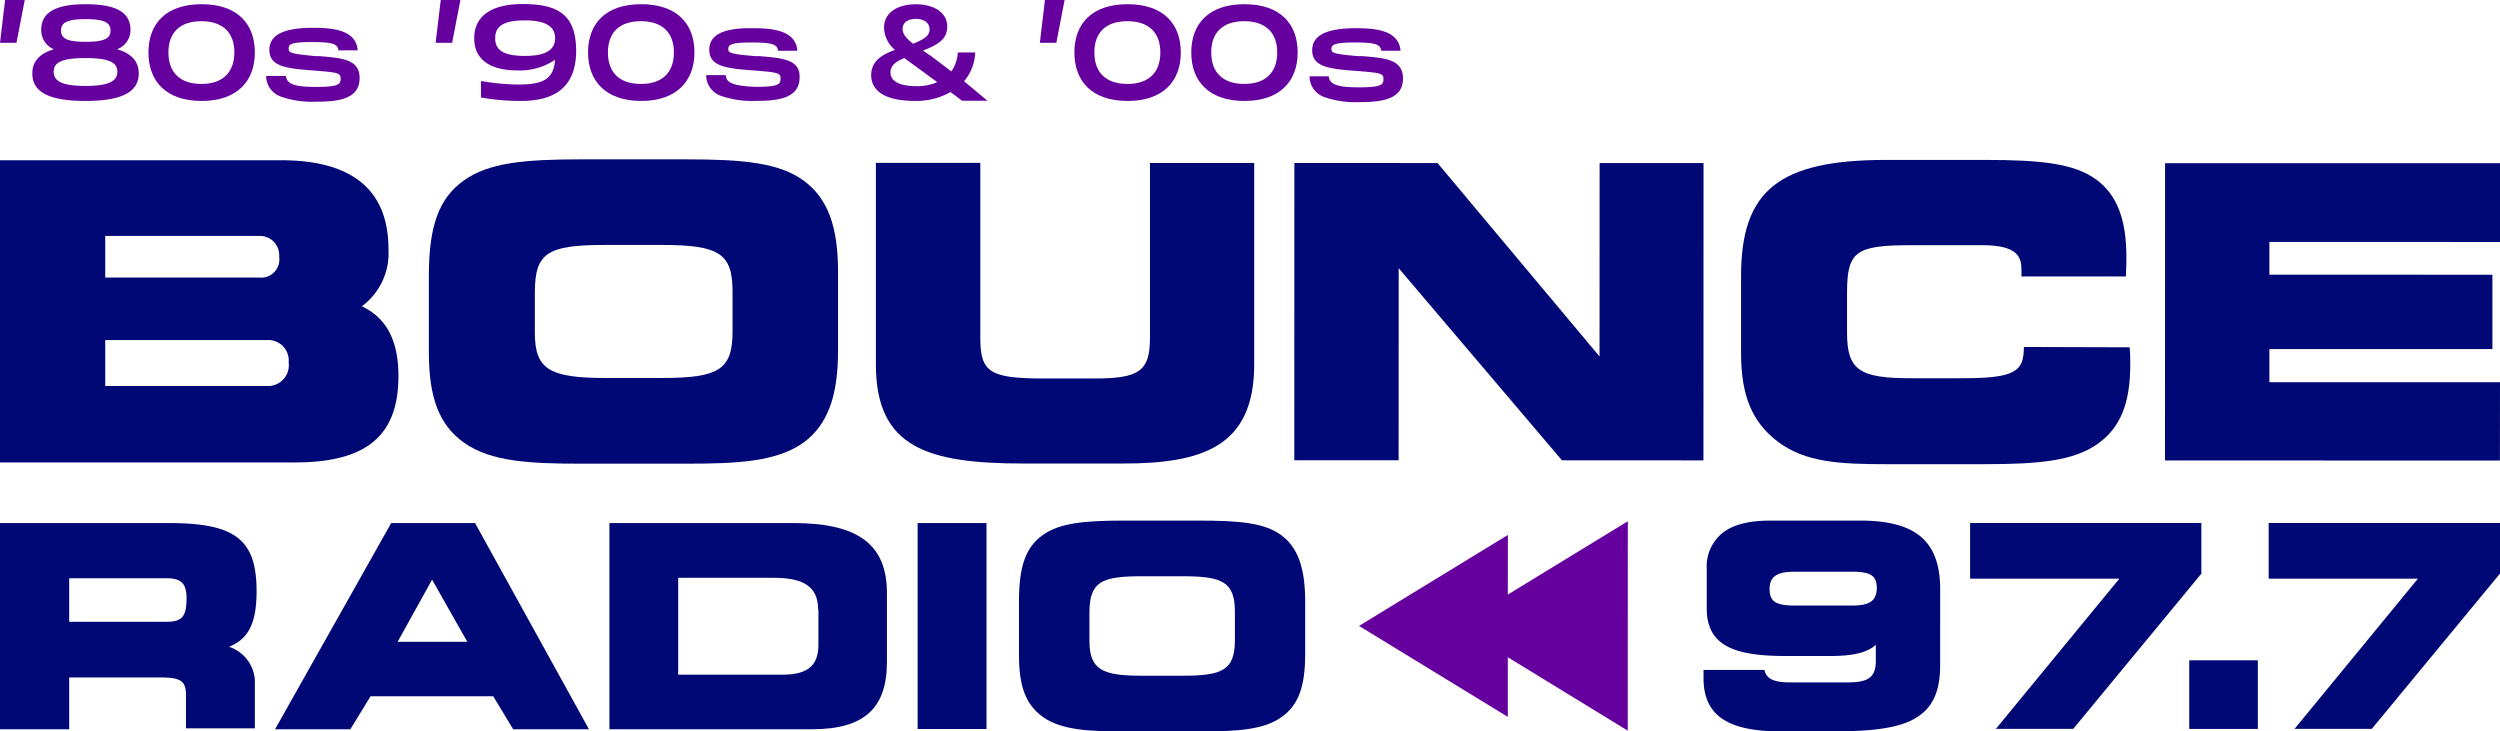
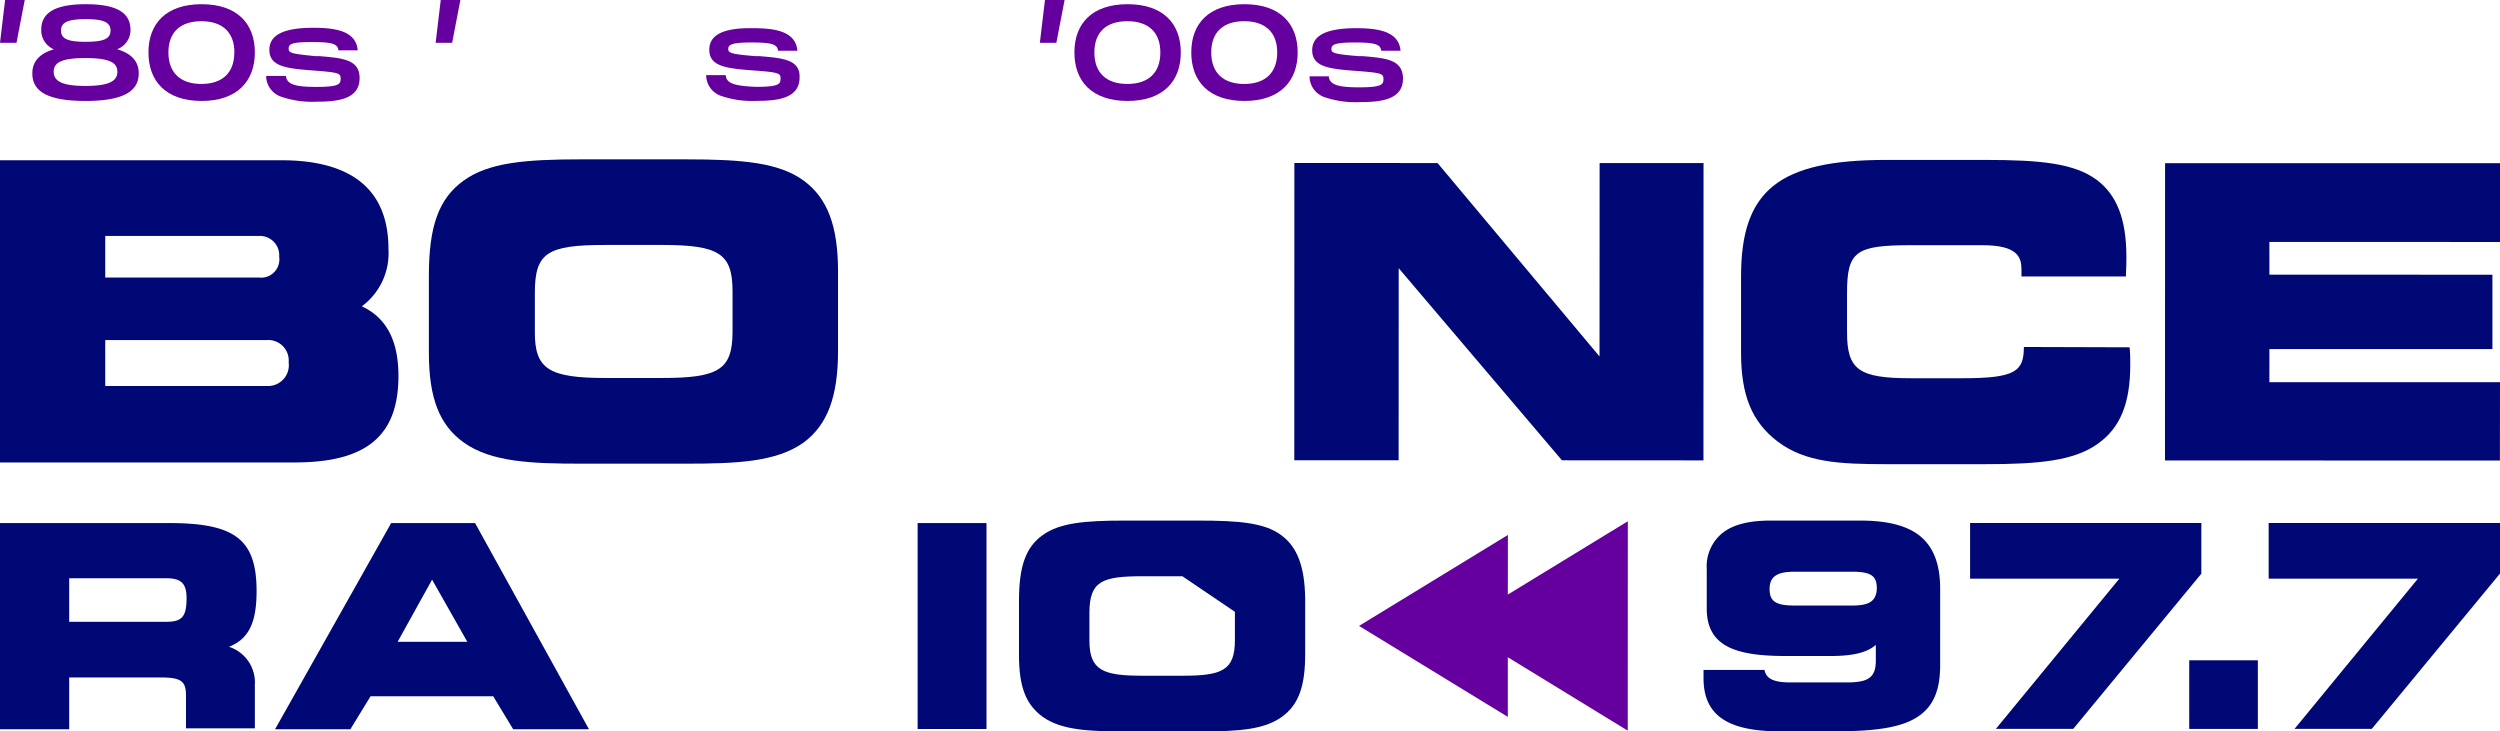
<svg xmlns="http://www.w3.org/2000/svg" viewBox="0 0 303.12 88.69">
  <path d="M97.46,22.49c-3-2.18-7.31-2.59-14.31-2.59H70.47c-6.93,0-11.25.41-14.26,2.58S52,28,52,34v9.33c0,5.5,1.26,8.76,4.21,10.89h0c3.32,2.39,8.23,2.58,14.3,2.58H83.14c6.09,0,11-.19,14.32-2.58,2.87-2.14,4.15-5.56,4.15-11.08V33.57C101.62,28,100.34,24.62,97.46,22.49ZM88.82,35.92v4.85c0,4.59-1.6,5.64-8.54,5.64H73.43c-6.9,0-8.59-1.09-8.58-5.55V36.11c0-4.85,1.43-5.83,8.53-5.83h6.9C87.22,30.28,88.82,31.34,88.82,35.92Z" transform="translate(0 -0.58)" fill="#000875" />
-   <path d="M139.43,20.34v21.2c0,4-1.25,4.93-6.69,4.93h-6.12c-6.6,0-7.76-.73-7.76-4.93V20.33H106.2V44.78c0,10.1,6.3,12,17.93,12h12.05c9.54,0,15.89-2,15.89-12V20.34Z" transform="translate(0 -0.58)" fill="#000875" />
  <polygon points="193.95 19.77 193.94 43.22 174.3 19.77 156.94 19.76 156.93 55.81 169.58 55.81 169.59 32.52 189.38 55.81 206.54 55.82 206.55 19.77 193.95 19.77" fill="#000875" />
  <polygon points="303.12 46.34 275.16 46.34 275.16 42.32 302.2 42.32 302.2 33.31 275.16 33.3 275.16 29.33 303.12 29.34 303.12 19.79 262.51 19.79 262.5 55.83 303.11 55.84 303.12 46.34" fill="#000875" />
  <path d="M43.87,37.72a8,8,0,0,0,3.23-6.94c0-7.14-4.37-10.77-13-10.77H0V56.65H35.75c8.69,0,12.56-3.23,12.56-10.48C48.31,41.89,46.86,39.11,43.87,37.72ZM12.76,29.19H31.39a2.34,2.34,0,0,1,2.46,2.52,2.21,2.21,0,0,1-2.46,2.52H12.76Zm19.6,18.19H12.76V41.81h19.6A2.49,2.49,0,0,1,35,44.53,2.52,2.52,0,0,1,32.36,47.38Z" transform="translate(0 -0.58)" fill="#000875" />
  <path d="M245.39,42.65c0,2.94-1,3.79-7.42,3.79h-6.26c-6.31,0-7.76-1-7.76-5.55V36.14c0-5.07,1-5.83,7.76-5.83h8.65c4.38,0,4.74,1.53,4.74,3v.79h12.67l0-.39c.05-.69.05-1.39.05-2,0-4.53-1.15-7.5-3.61-9.33-2.7-2-6.82-2.41-13.49-2.41H228.7c-13,0-17.6,3.68-17.6,14.09v9.32c0,5.16,1.33,8.37,4.44,10.74,3.36,2.54,7.57,2.74,13.15,2.74h12.05c6.45,0,10.74-.4,13.62-2.48,2.71-1.92,3.93-4.88,3.93-9.58,0-.69,0-1.38-.08-2.11Z" transform="translate(0 -0.58)" fill="#000875" />
  <path d="M3,.58,2,5.77H0L.62.58Z" transform="translate(0 -0.58)" fill="#65009f" />
  <path d="M129.08.58l-1,5.19h-2l.62-5.19Z" transform="translate(0 -0.58)" fill="#65009f" />
  <path d="M55.82.58l-1,5.19h-2L53.44.58Z" transform="translate(0 -0.58)" fill="#65009f" />
  <path d="M16.82,9.47c0,2-1.55,3.35-6.45,3.35S3.92,11.5,3.92,9.47c0-1.4.84-2.39,2.61-2.91A2.51,2.51,0,0,1,5,4.2c0-2.11,1.72-3.11,5.41-3.11s5.41,1,5.41,3.11A2.47,2.47,0,0,1,14.2,6.55C16,7.08,16.82,8.07,16.82,9.47Zm-2.59-.19c0-1.08-.91-1.66-3.86-1.66s-3.86.56-3.86,1.66S7.44,11,10.37,11,14.23,10.37,14.23,9.28Zm-6.83-5c0,1,.8,1.37,3,1.37s3-.38,3-1.37-.82-1.38-3-1.38S7.4,3.29,7.4,4.28Z" transform="translate(0 -0.58)" fill="#65009f" />
  <path d="M18,6.94c0-3.51,2.14-5.85,6.45-5.85s6.45,2.36,6.45,5.85-2.16,5.88-6.45,5.88S18,10.46,18,6.94Zm10.42,0c0-2.45-1.46-3.79-4-3.79s-4,1.32-4,3.79,1.46,3.82,4,3.82S28.41,9.41,28.41,6.94Z" transform="translate(0 -0.58)" fill="#65009f" />
-   <path d="M69.86,6.91c-.1,4.5-2.89,5.91-6.73,5.91a28.16,28.16,0,0,1-4.81-.42v-2a28.45,28.45,0,0,0,4.44.43c2.94,0,4.37-.54,4.54-3a7.65,7.65,0,0,1-4.51,1.29c-3.24,0-5.29-1.22-5.29-3.9s2.06-4.15,5.88-4.15c4.55,0,6.42,1.49,6.48,5.6v.22Zm-2.55-1.7c0-1.37-1.1-2.16-3.64-2.16-2.76,0-3.63.79-3.63,2.16s.87,2.15,3.63,2.15C66.21,7.36,67.31,6.59,67.31,5.21Z" transform="translate(0 -0.58)" fill="#65009f" />
-   <path d="M71.3,6.94c0-3.51,2.14-5.85,6.45-5.85S84.2,3.45,84.2,6.94,82,12.82,77.75,12.82,71.3,10.46,71.3,6.94Zm10.41,0c0-2.45-1.45-3.79-4-3.79s-4,1.32-4,3.79,1.45,3.82,4,3.82S81.71,9.41,81.71,6.94Z" transform="translate(0 -0.58)" fill="#65009f" />
-   <path d="M119.72,12.79l-3.08,0-1.39-1.05A8.48,8.48,0,0,1,111,12.82c-3.49,0-5.37-1.09-5.37-3.13,0-1.76,1.4-2.52,2.88-3.06a3.63,3.63,0,0,1-1.32-2.71c0-1.84,1.67-2.82,3.86-2.82s3.8,1,3.8,2.71c0,1.58-1.23,2.23-2.94,2.9.32.22.64.44,1,.68l2.44,1.85a4.46,4.46,0,0,0,.78-2.3h2.11a5.68,5.68,0,0,1-1.35,3.49Zm-6.08-2.25L111.53,9c-.65-.49-1.3-.94-1.88-1.38-1.06.44-1.68.9-1.68,1.73,0,1.15,1.18,1.68,3.29,1.68A6.12,6.12,0,0,0,113.64,10.54Zm-4.2-6.45c0,.67.53,1.22,1.27,1.79,1.58-.63,2-1.06,2-1.76s-.6-1.25-1.65-1.25S109.44,3.35,109.44,4.09Z" transform="translate(0 -0.58)" fill="#65009f" />
  <path d="M130.27,6.94c0-3.51,2.14-5.85,6.45-5.85s6.45,2.36,6.45,5.85-2.15,5.88-6.45,5.88S130.27,10.46,130.27,6.94Zm10.42,0c0-2.45-1.45-3.79-4-3.79s-4,1.32-4,3.79,1.45,3.82,4,3.82S140.69,9.41,140.69,6.94Z" transform="translate(0 -0.58)" fill="#65009f" />
  <path d="M144.44,6.94c0-3.51,2.14-5.85,6.45-5.85s6.45,2.36,6.45,5.85-2.16,5.88-6.45,5.88S144.44,10.46,144.44,6.94Zm10.42,0c0-2.45-1.46-3.79-4-3.79s-4,1.32-4,3.79,1.46,3.82,4,3.82S154.86,9.41,154.86,6.94Z" transform="translate(0 -0.58)" fill="#65009f" />
  <path d="M38.77,7.39l-.51,0C35.26,7.09,35,7,35,6.47s.29-.79,2.81-.79,3.14.23,3.22,1v0h2.34v0c-.2-2.41-2.84-2.73-5.4-2.73-3.58,0-5.31.87-5.31,2.67,0,2,2,2.26,5.22,2.5s3.42.33,3.42,1-.21,1-3,1c-2.59,0-3.54-.35-3.63-1.33v0H32.27v0a2.68,2.68,0,0,0,1.89,2.54,11.58,11.58,0,0,0,4.22.58c2.71,0,5.22-.35,5.22-2.86C43.6,7.8,41.58,7.63,38.77,7.39Z" transform="translate(0 -0.58)" fill="#65009f" />
  <path d="M92.12,7.39l-.51,0c-3-.25-3.31-.39-3.31-.87s.29-.79,2.81-.79,3.14.23,3.23,1v0h2.34v0c-.2-2.41-2.84-2.73-5.4-2.73C87.7,3.94,86,4.81,86,6.61c0,2,2,2.26,5.22,2.5s3.42.33,3.42,1-.21,1-3,1C89,11,88.05,10.67,88,9.69v0H85.62v0a2.67,2.67,0,0,0,1.88,2.54,11.58,11.58,0,0,0,4.22.58c2.71,0,5.23-.35,5.23-2.86C97,7.8,94.93,7.63,92.12,7.39Z" transform="translate(0 -0.58)" fill="#65009f" />
  <path d="M165.25,7.39l-.51,0c-3-.25-3.31-.39-3.31-.87s.29-.79,2.81-.79,3.14.23,3.23,1v0h2.34v0c-.2-2.41-2.84-2.73-5.4-2.73-3.57,0-5.31.87-5.31,2.67,0,2,2,2.26,5.22,2.5s3.42.33,3.42,1-.21,1-3,1c-2.59,0-3.54-.35-3.63-1.33v0h-2.33v0a2.67,2.67,0,0,0,1.88,2.54,11.58,11.58,0,0,0,4.22.58c2.71,0,5.23-.35,5.23-2.86C170.09,7.8,168.06,7.63,165.25,7.39Z" transform="translate(0 -0.58)" fill="#65009f" />
  <rect x="265.44" y="80.06" width="8.32" height="8.32" fill="#000875" />
  <path d="M31.11,72.26C31.11,66,28.53,64,20.49,64H0v25H8.39V82.72H19.45c2.49,0,3.1.43,3.1,2.17v4H30.9V83.63A4.55,4.55,0,0,0,27.76,79C30.15,78.07,31.11,76.08,31.11,72.26Zm-8.49.84c0,2.22-.54,2.87-2.41,2.87H8.39V70.69H20.21C22,70.7,22.62,71.37,22.62,73.1Z" transform="translate(0 -0.58)" fill="#000875" />
  <path d="M47.43,64l-14.08,25h9.13l2.45-4H59.8l2.42,4h9.19L57.6,64Zm9.23,14.4H48.21l4.18-7.54Z" transform="translate(0 -0.58)" fill="#000875" />
-   <path d="M96.23,64H73.89V89H98.46c6.28,0,9.07-2.51,9.08-8.12V72.48C107.54,66.61,104.05,64,96.23,64Zm3,10.46v4.28c0,2.55-1.3,3.64-4.34,3.64H82.23V70.64H93.88C97.55,70.64,99.19,71.82,99.19,74.45Z" transform="translate(0 -0.58)" fill="#000875" />
  <rect x="111.26" y="63.42" width="8.35" height="24.97" fill="#000875" />
-   <path d="M155.35,65.47c-2-1.49-5.06-1.77-10-1.77h-9c-4.85,0-7.87.28-9.93,1.76s-2.86,3.78-2.87,7.93V80c0,3.85.83,6,2.87,7.49h0c2.28,1.64,5.71,1.77,10,1.78h9c5,0,7.91-.27,10-1.77s2.83-3.81,2.83-7.62V73.09C158.18,69.27,157.31,66.92,155.35,65.47Zm-5.62,9.29V78.2c0,3.69-1.59,4.31-6.37,4.31h-4.86c-4.73,0-6.41-.64-6.41-4.24V74.89c0-3.83,1.52-4.44,6.38-4.44h4.89C148.13,70.45,149.73,71.08,149.73,74.76Z" transform="translate(0 -0.58)" fill="#000875" />
+   <path d="M155.35,65.47c-2-1.49-5.06-1.77-10-1.77h-9c-4.85,0-7.87.28-9.93,1.76s-2.86,3.78-2.87,7.93V80c0,3.85.83,6,2.87,7.49h0c2.28,1.64,5.71,1.77,10,1.78h9c5,0,7.91-.27,10-1.77s2.83-3.81,2.83-7.62V73.09C158.18,69.27,157.31,66.92,155.35,65.47Zm-5.62,9.29V78.2c0,3.69-1.59,4.31-6.37,4.31h-4.86c-4.73,0-6.41-.64-6.41-4.24V74.89c0-3.83,1.52-4.44,6.38-4.44h4.89Z" transform="translate(0 -0.58)" fill="#000875" />
  <polygon points="182.83 64.86 164.78 75.89 182.82 86.92 182.82 79.69 197.36 88.59 197.37 63.2 182.82 72.09 182.83 64.86" fill="#65009f" />
  <path d="M232.82,65.59c-1.56-1.27-3.93-1.89-7.25-1.89H214.68c-2.57,0-4.45.46-5.74,1.43a5.2,5.2,0,0,0-2,4.44v4.82c0,4.76,3.86,5.73,9.66,5.73h5.29c2.77,0,4.46-.4,5.55-1.35v1.91c0,2-.87,2.64-3.44,2.64h-7c-2.19,0-2.87-.6-3.06-1.51h-7.39c0,.34,0,.69,0,1,0,4.45,2.85,6.44,9.25,6.44h6.73c4.92,0,7.83-.48,9.71-1.59,2.05-1.2,3-3.18,3-6.43V71.71C235.19,68.9,234.41,66.9,232.82,65.59ZM224.56,74h-7c-2.25,0-3-.51-3-2s.87-2.1,3-2.1h7c2.25,0,3,.48,3,2C227.53,73.62,226.4,74,224.56,74Z" transform="translate(0 -0.58)" fill="#000875" />
  <polygon points="275.07 63.41 275.07 70.16 293.17 70.16 278.21 88.37 287.58 88.37 303.04 69.64 303.12 69.56 303.12 63.41 275.07 63.41" fill="#000875" />
  <polygon points="238.87 63.41 238.87 70.16 256.97 70.16 242 88.37 251.38 88.37 266.84 69.64 266.91 69.56 266.91 63.41 238.87 63.41" fill="#000875" />
</svg>